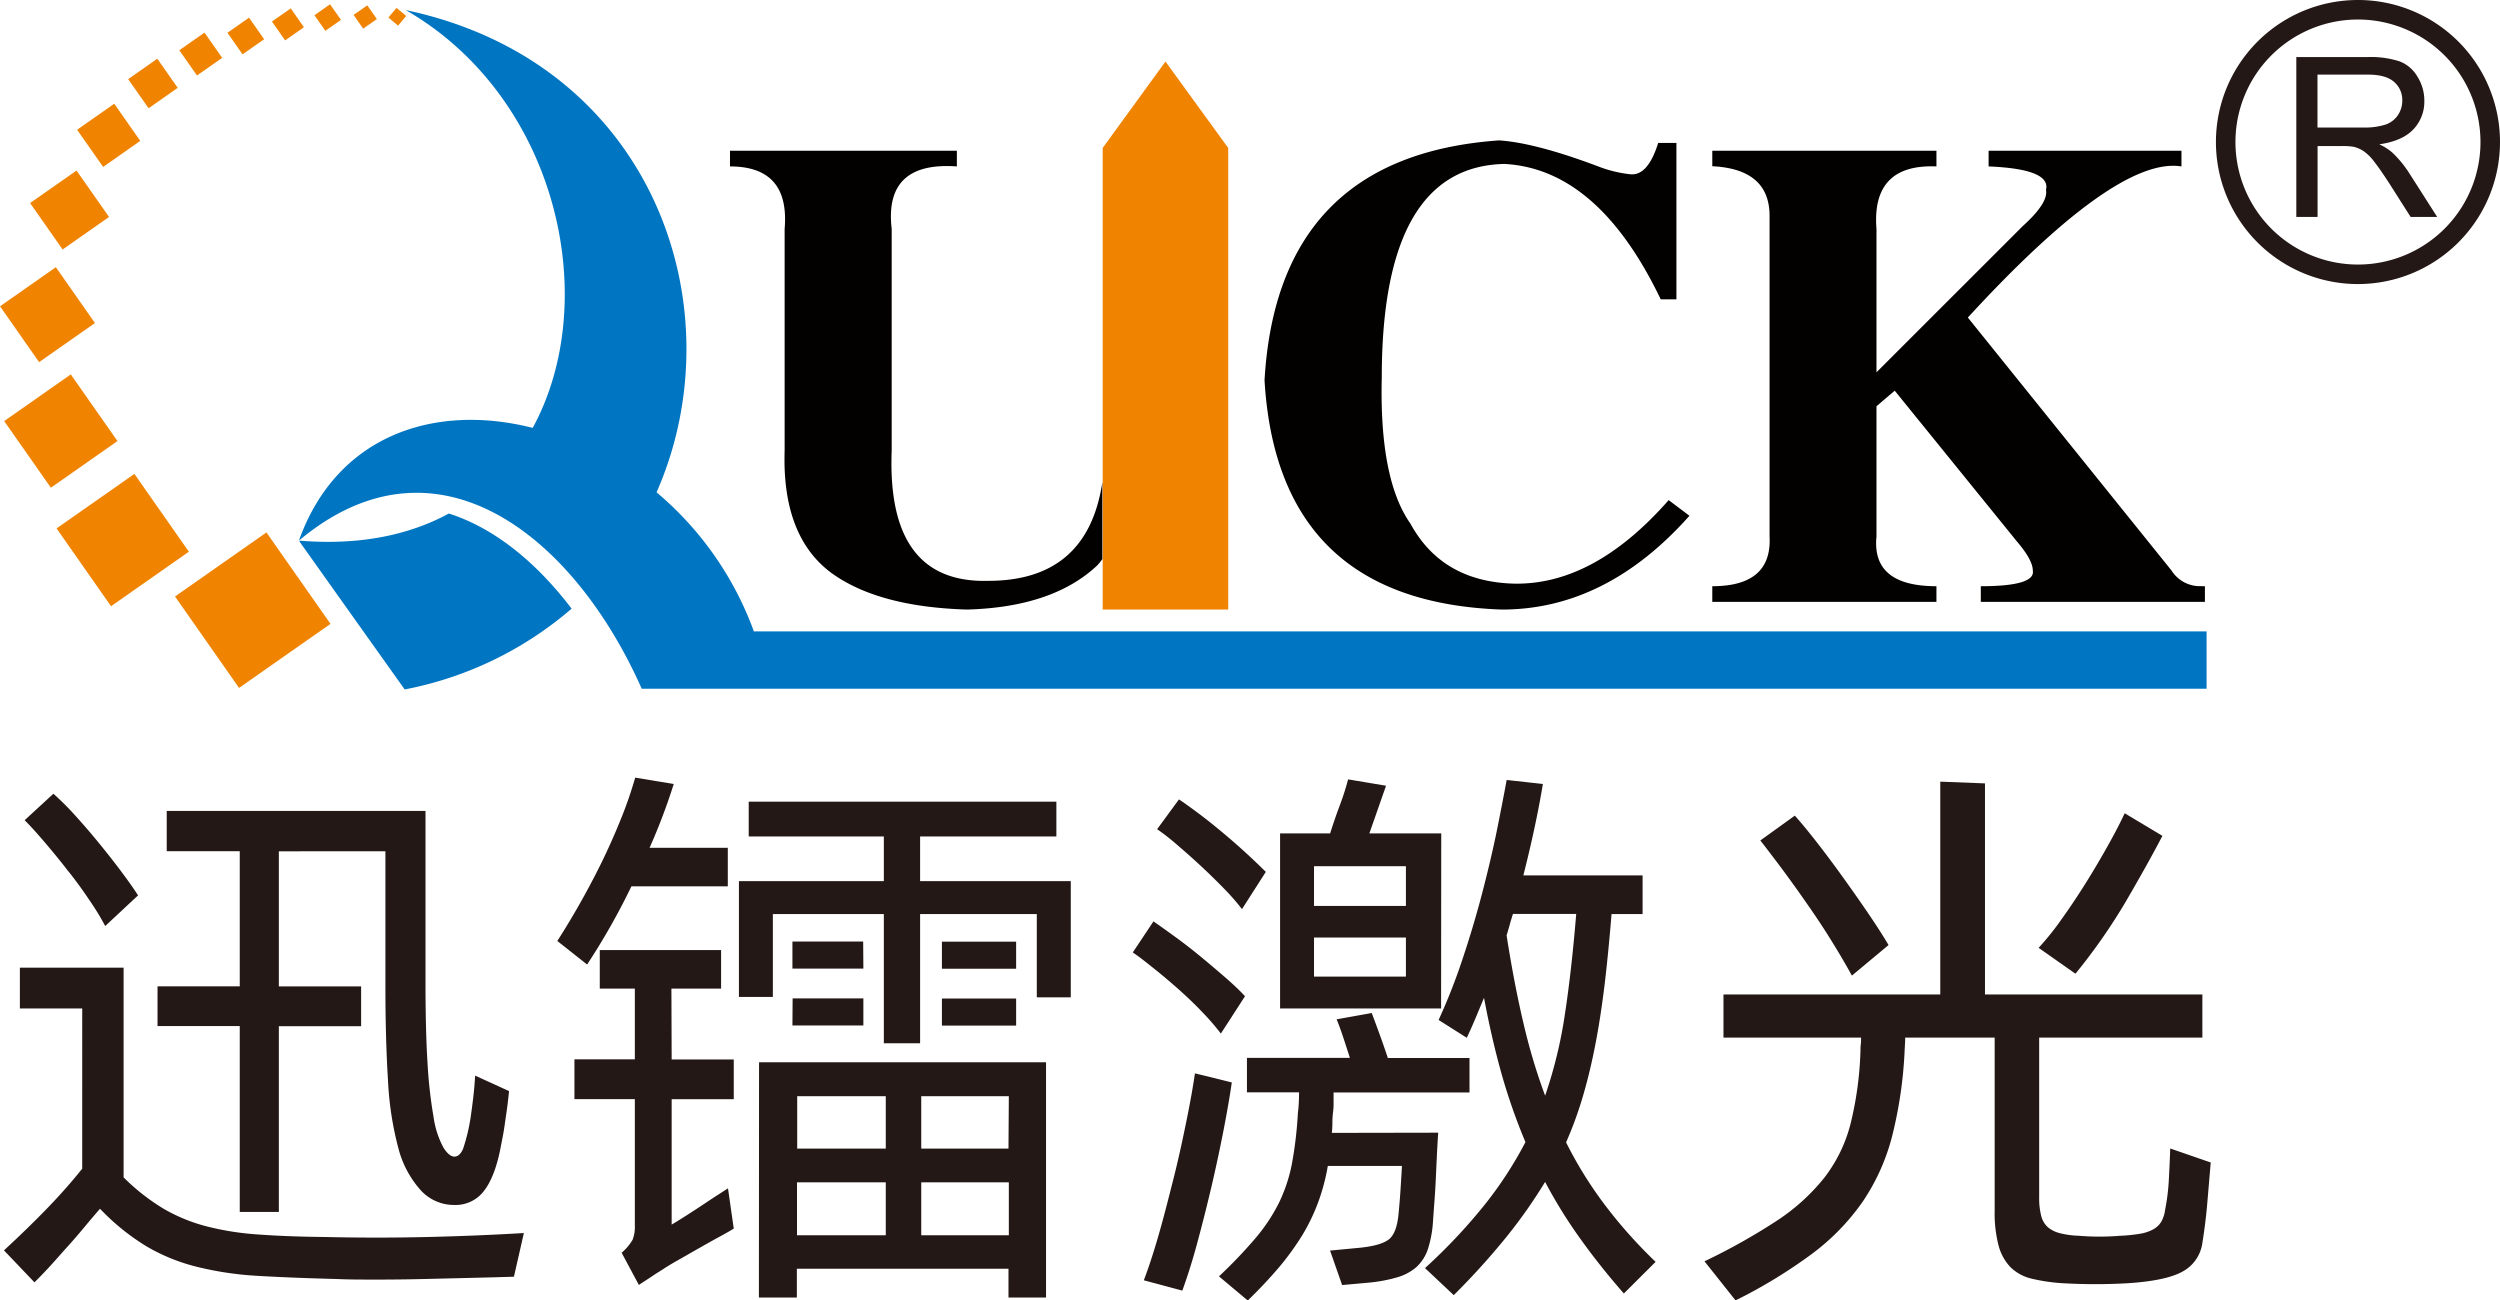
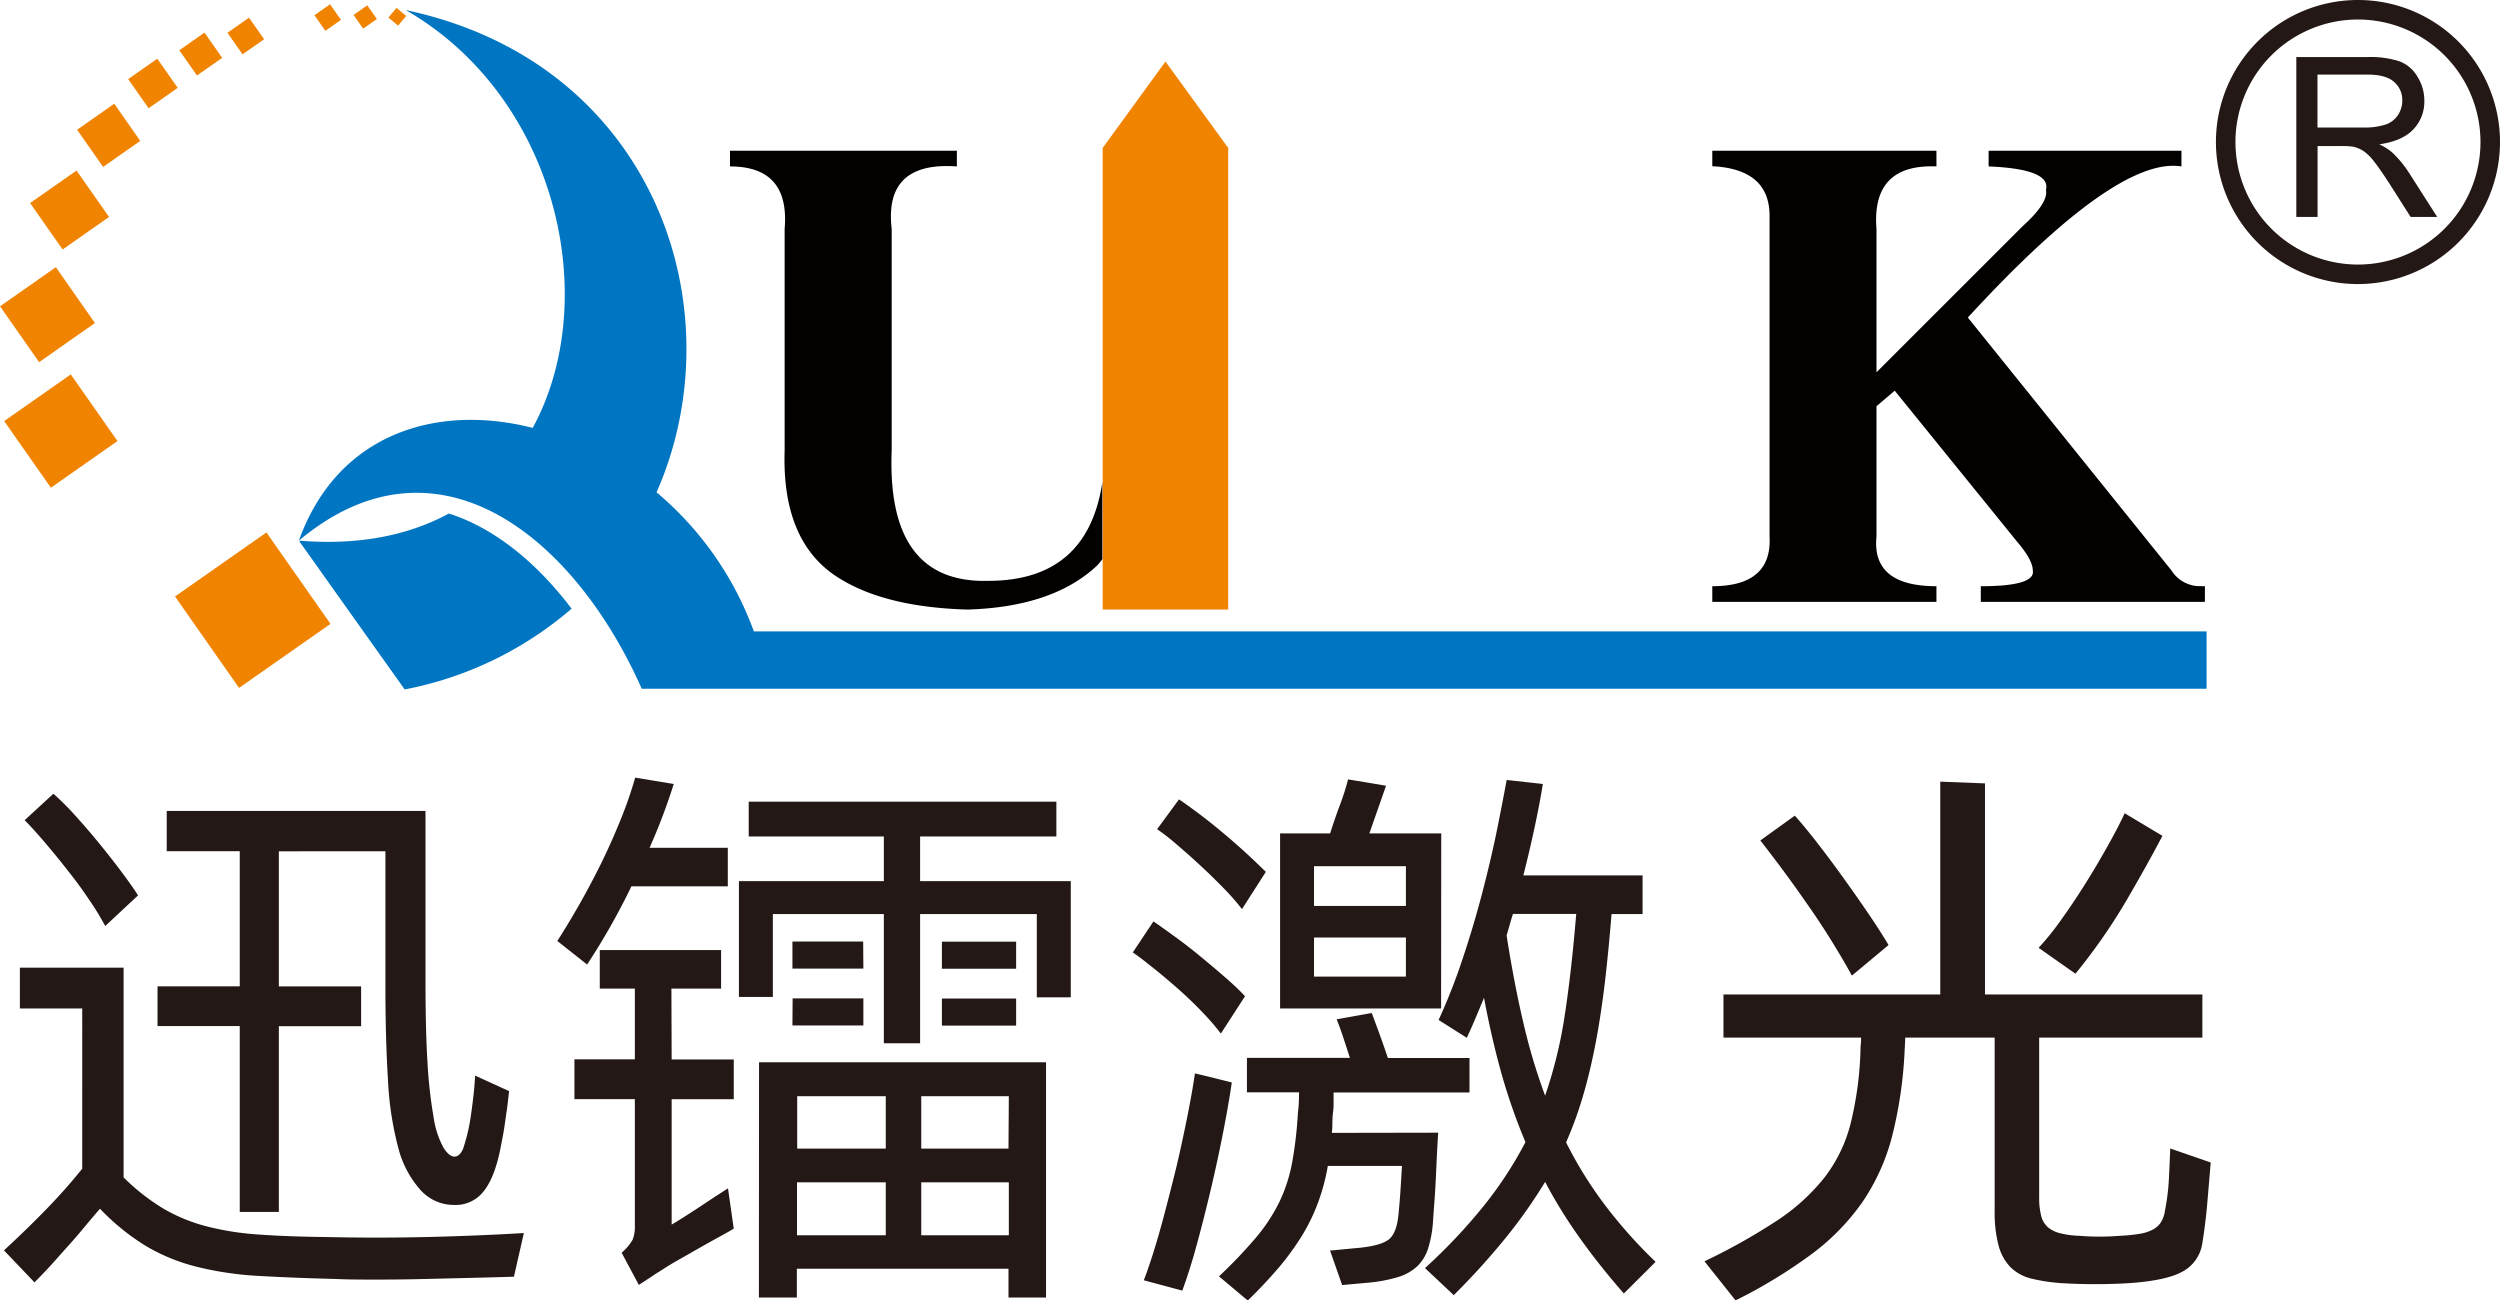
<svg xmlns="http://www.w3.org/2000/svg" viewBox="0 0 503.23 261.76">
  <defs>
    <style>.cls-1,.cls-2{fill:#f08300;}.cls-2,.cls-3{fill-rule:evenodd;}.cls-3,.cls-6{fill:#030000;}.cls-4{fill:#0075c2;}.cls-5{fill:#231815;}</style>
  </defs>
  <g id="图层_2" data-name="图层 2">
    <g id="图层_1-2" data-name="图层 1">
      <rect class="cls-1" x="39.64" y="111.59" width="22.47" height="22.47" transform="translate(-61.26 51.41) rotate(-35.01)" />
-       <rect class="cls-1" x="15.14" y="99.15" width="19.13" height="19.12" transform="translate(-57.89 33.83) rotate(-35)" />
      <rect class="cls-1" x="4.05" y="78.58" width="16.37" height="16.38" transform="translate(-47.56 22.72) rotate(-35.01)" />
      <rect class="cls-1" x="2.7" y="56.49" width="13.72" height="13.72" transform="translate(-34.61 16.93) rotate(-35)" />
      <rect class="cls-1" x="8.29" y="36.57" width="11.41" height="11.41" transform="translate(-21.71 15.67) rotate(-35)" />
      <polygon class="cls-2" points="15.52 26.12 23 20.88 28.23 28.36 20.76 33.6 15.52 26.12" />
      <polygon class="cls-2" points="25.8 15.93 31.66 11.82 35.77 17.68 29.91 21.79 25.8 15.93" />
      <rect class="cls-1" x="37.31" y="7.78" width="6.19" height="6.2" transform="translate(1.07 25.15) rotate(-35.01)" />
      <rect class="cls-1" x="46.82" y="4.6" width="5.3" height="5.3" transform="translate(4.78 29.66) rotate(-34.97)" />
-       <rect class="cls-1" x="55.64" y="2.59" width="4.62" height="4.63" transform="translate(7.67 34.12) rotate(-34.99)" />
      <rect class="cls-1" x="64.04" y="1.62" width="3.84" height="3.83" transform="translate(9.91 38.48) rotate(-35.01)" />
      <rect class="cls-1" x="71.83" y="1.74" width="3.37" height="3.37" transform="translate(11.31 42.75) rotate(-34.97)" />
      <rect class="cls-1" x="78.7" y="2.11" width="2.54" height="2.54" transform="translate(26.02 62.5) rotate(-50.04)" />
-       <path class="cls-3" d="M335.89,100.67l4.18,3.15q-16.79,18.89-37.77,18.88-45.14-1.58-47.76-46.17,2.63-45.14,47.22-48.27,7.35.49,19.95,5.24A25.25,25.25,0,0,0,328,35.06q3.66.54,5.78-6.29h3.67V60.25h-3.16Q321.7,34,302.82,33q-24.68.54-24.68,43-.5,20.49,5.77,29.41c4.22,7.7,11,11.7,20.47,12.06Q320.66,118,335.89,100.67Z" />
      <path class="cls-3" d="M443.83,118v3.15H398.72V118c7.34,0,10.83-1.06,10.47-3.14,0-1.41-1.05-3.34-3.13-5.78L381.39,78.64l-3.67,3.13V108q-1,10,12.07,10v3.15H344.67V118q12.06,0,11.53-10V43.46q0-9.43-11.53-10V30.34h45.12V33.5c-8.73-.36-12.76,3.85-12.07,12.58V74.94l29.39-29.38q5.25-4.73,4.73-7.34,1.05-4.2-11.55-4.72V30.34h38.82V33.5q-13.1-2.11-43,30.42l41,50.92a6.77,6.77,0,0,0,5.23,3.14Z" />
      <path class="cls-4" d="M151.75,127.1a66.1,66.1,0,0,0-19.59-28c16.25-36.86-.37-86.47-50.48-97.07,30.47,17.55,39.63,58.26,25.55,84.1-19.63-5-39.44,1.36-47.06,22.69,27.72-23.23,55.38-.9,69,29.81h315V127.1Z" />
      <path class="cls-4" d="M90.35,103.37c-7.91,4.3-17.87,6.44-29.91,5.47l-.18.13q10.59,14.91,21.2,29.81a72.33,72.33,0,0,0,33.6-16.26C108.06,113.3,99.59,106.31,90.35,103.37Z" />
      <polygon class="cls-2" points="234.6 12.39 221.96 29.78 221.96 122.7 247.23 122.7 247.23 29.78 234.6 12.39" />
      <path class="cls-5" d="M474.64,57.18a28.59,28.59,0,1,1,28.59-28.59A28.62,28.62,0,0,1,474.64,57.18Zm0-53.25A24.66,24.66,0,1,0,499.3,28.59,24.68,24.68,0,0,0,474.64,3.93Z" />
      <path class="cls-5" d="M462.23,43.67V11.49H476.5a18.94,18.94,0,0,1,6.54.87,7.09,7.09,0,0,1,3.57,3.07A9.07,9.07,0,0,1,488,20.28a8.09,8.09,0,0,1-2.22,5.77c-1.48,1.56-3.76,2.56-6.85,3a11.27,11.27,0,0,1,2.57,1.61A21.92,21.92,0,0,1,485,34.92l5.59,8.75h-5.35L481,37c-1.25-1.93-2.27-3.41-3.08-4.44a9.58,9.58,0,0,0-2.16-2.15,6.6,6.6,0,0,0-1.94-.85,12.82,12.82,0,0,0-2.37-.16h-4.94V43.67Zm4.26-18h9.15a13.83,13.83,0,0,0,4.57-.6,4.87,4.87,0,0,0,2.5-1.94,5.19,5.19,0,0,0,.85-2.88,4.77,4.77,0,0,0-1.65-3.76q-1.65-1.47-5.24-1.47H466.49Z" />
      <path class="cls-6" d="M198.9,116.92q-20.46.54-19.41-26.22V46.08Q177.9,32.45,192.61,33.5V30.34H146.94V33.5q12.08,0,11,12.58V90.7c-.37,11.54,2.8,19.75,9.44,24.65,6.29,4.55,15.38,7,27.3,7.35q17.29-.49,26.21-8.91a15.5,15.5,0,0,0,1-1.24V97.09Q218.9,116.93,198.9,116.92Z" />
      <path class="cls-5" d="M65.51,249q10.3.24,20.49,0t19.45-.8l-2,8.79q-3.7.12-8.39.23l-9.55.23c-3.24.08-6.43.12-9.55.12s-5.89,0-8.28-.12q-9-.23-15.8-.63A65.92,65.92,0,0,1,39.64,255a38.06,38.06,0,0,1-10.13-4.11,45.69,45.69,0,0,1-9.38-7.58q-1.62,1.86-2.95,3.47t-2.83,3.31c-1,1.11-2.09,2.33-3.25,3.64s-2.54,2.78-4.16,4.4L.8,251.69q4.76-4.4,8.63-8.39t7.12-8.05V203H4v-8.22H24.88V237A42.43,42.43,0,0,0,33,243.35a34.24,34.24,0,0,0,8.68,3.53,57.09,57.09,0,0,0,10.42,1.62Q57.87,248.92,65.51,249ZM21.18,186.4a53.26,53.26,0,0,0-3.3-5.38q-2-3-4.34-5.91c-1.55-2-3.07-3.84-4.58-5.61s-2.83-3.24-4-4.4l5.79-5.33A55.92,55.92,0,0,1,15,164c1.58,1.74,3.17,3.57,4.75,5.5s3.09,3.84,4.51,5.73,2.61,3.57,3.53,5Zm27.08,20.14H31.71v-8H48.26v-27.2H33.56v-8.1H85.65V197.4q0,10.18.41,16.61a93.75,93.75,0,0,0,1.21,10.82,18.35,18.35,0,0,0,2,6.19c.77,1.2,1.51,1.8,2.2,1.8s1.28-.52,1.74-1.56a37.6,37.6,0,0,0,1.62-7c.15-1.08.31-2.27.46-3.59s.27-2.7.35-4.16l6.83,3.12c-.16,1.55-.31,2.84-.46,3.88s-.29,2-.41,2.84-.25,1.66-.4,2.43-.31,1.58-.47,2.43q-1.15,5.79-3.35,8.56a7.14,7.14,0,0,1-5.91,2.78,9.06,9.06,0,0,1-6.77-2.95,20.24,20.24,0,0,1-4.46-8.28,65.16,65.16,0,0,1-2.14-13.89q-.52-8.32-.52-18.87v-27.2H56.13v27.2H72.69v8H56.13v37.39H48.26Z" />
      <path class="cls-5" d="M127.1,178.41a136.81,136.81,0,0,1-8.92,15.74l-6-4.74q2.09-3.24,4.34-7.18t4.4-8.27q2.14-4.35,3.94-8.8a82.54,82.54,0,0,0,3-8.63l7.76,1.28a120.91,120.91,0,0,1-4.87,12.85h15.75v7.75Zm8.1,34.85h12.5v8H135.2v25.24c.54-.31,1.39-.83,2.55-1.57s2.31-1.48,3.47-2.25,2.23-1.49,3.24-2.14,1.7-1.1,2.08-1.33l1.16,8.1c-.62.38-1.56.93-2.84,1.62s-2.62,1.45-4.05,2.26l-4.16,2.37c-1.36.77-2.38,1.39-3.07,1.85-.85.54-1.61,1-2.26,1.45s-1.56,1-2.72,1.79l-3.47-6.48a10.32,10.32,0,0,0,2.2-2.6,7,7,0,0,0,.46-2.84V221.24H115.63v-8h12.16V199h-7.06v-7.76h24.42V199h-10Zm80.34-35.89v23.38H208.7V184H185.21v26h-7.3V184H155.57v16.67h-6.83V177.37h29.17v-9h-27.2v-7h61.93v7H185.21v9Zm-62.75,36.46h57.77v47.35H203v-5.79h-42.6v5.79h-7.64Zm21-18.86H159.51v-5.45h14.24Zm-14.24,6h14.24v5.45H159.51Zm.92,19.68V231.2h17.83V220.66Zm17.83,28V238H160.43v10.65Zm24.77-28H185.44V231.2H203Zm0,28V238H185.44v10.65ZM204.54,195H189.6v-5.45h14.94Zm-14.94,6h14.94v5.45H189.6Z" />
      <path class="cls-5" d="M245.75,208.05a47.64,47.64,0,0,0-3.65-4.23c-1.5-1.58-3.11-3.13-4.8-4.63s-3.36-2.91-5-4.22-3-2.4-4.28-3.25l4.16-6.25c1.24.85,2.7,1.9,4.4,3.13s3.42,2.57,5.15,4,3.4,2.84,5,4.23,2.88,2.62,3.88,3.7Zm2.2,9.84q-.58,4.05-1.68,9.72c-.74,3.78-1.56,7.64-2.49,11.58s-1.89,7.73-2.89,11.4-2,6.73-2.9,9.2l-7.75-2.08c.92-2.4,1.91-5.41,2.95-9s2-7.41,3-11.35,1.83-7.79,2.6-11.57,1.35-7,1.74-9.73l3.35.81ZM250,183a45.08,45.08,0,0,0-3.65-4.17q-2.25-2.31-4.68-4.57c-1.62-1.5-3.21-2.91-4.75-4.22a44,44,0,0,0-4-3.13l4.4-6c1.15.77,2.52,1.76,4.11,2.95s3.2,2.49,4.86,3.88,3.24,2.78,4.75,4.17,2.75,2.59,3.76,3.59ZM289.5,228c-.07,1-.15,2.29-.23,3.87s-.15,3.23-.23,4.93-.17,3.33-.29,4.91-.21,2.92-.29,4a22.81,22.81,0,0,1-1,5.61,8.53,8.53,0,0,1-2.26,3.65,10.1,10.1,0,0,1-3.94,2.14,30.63,30.63,0,0,1-6,1.1l-5.1.46-2.43-6.94,6.14-.58q4.28-.47,5.78-1.74c1-.85,1.62-2.5,1.86-5,.15-1.54.29-3.18.4-4.91s.21-3.34.29-4.81H267.28a41.14,41.14,0,0,1-2,7.47,38.71,38.71,0,0,1-3.18,6.54,53.88,53.88,0,0,1-4.57,6.31,92.5,92.5,0,0,1-6.37,6.77l-5.79-4.86a95.1,95.1,0,0,0,7.41-7.76A35.2,35.2,0,0,0,257.5,242a31.85,31.85,0,0,0,2.6-8,80.58,80.58,0,0,0,1.16-10.06c.08-.54.13-1.16.17-1.86s.06-1.42.06-2.2H251v-6.94h20.72c-.47-1.47-.93-2.9-1.39-4.28s-.89-2.55-1.28-3.48l7.07-1.27q.57,1.5,1.5,4.05t1.74,5h16.44v6.94H268.44v2.2a12.81,12.81,0,0,1-.12,1.86,18,18,0,0,0-.12,2.08,17.59,17.59,0,0,1-.11,2Zm.58-25H257.67V167.76h10.07c.62-1.93,1.27-3.86,2-5.79s1.23-3.62,1.62-5.09l7.64,1.28-3.36,9.6h14.47ZM264.5,174.36v8H283v-8ZM283,196.58v-7.86H264.5v7.86Zm43.87,63.79q-4.86-5.55-8.79-11.06a97.57,97.57,0,0,1-7.06-11.4A102.15,102.15,0,0,1,303.22,249a145.73,145.73,0,0,1-10.59,11.7l-5.79-5.44a111.94,111.94,0,0,0,12-12.74,78.2,78.2,0,0,0,8.22-12.62,119.81,119.81,0,0,1-4.8-13.71q-2-7.12-3.54-15.34l-1.67,4q-.87,2.09-1.8,4.05l-5.67-3.59a118.84,118.84,0,0,0,4.8-12.21q2.15-6.42,3.83-12.79T301.14,168q1.22-6,2.14-11l7.29.81q-.69,4.17-1.68,8.8t-2.25,9.6h24V184h-6.25q-.59,7.29-1.33,13.66c-.51,4.24-1.1,8.22-1.8,11.92s-1.52,7.24-2.49,10.59a76.38,76.38,0,0,1-3.53,9.78A81.15,81.15,0,0,0,323,242.48,96.51,96.51,0,0,0,333.26,254Zm-23.61-72.12q1.5,9.62,3.36,17.54a119.51,119.51,0,0,0,4.4,14.76,91.78,91.78,0,0,0,4-16.5q1.34-8.85,2.26-20.08H304.55c-.23.69-.44,1.39-.63,2.08S303.51,187.48,303.28,188.25Z" />
      <path class="cls-5" d="M445,234c-.23,2.79-.47,5.54-.7,8.28s-.58,5.42-1,8.05a7.72,7.72,0,0,1-4.05,5.67q-3.36,1.84-11.23,2.32a113.31,113.31,0,0,1-12.5,0,36.11,36.11,0,0,1-6.54-.93,9,9,0,0,1-4.34-2.37,10.07,10.07,0,0,1-2.37-4.4,26,26,0,0,1-.76-6.89V208.86H383.5q0,.81-.06,1.5c0,.47-.06.89-.06,1.27a86.2,86.2,0,0,1-2.54,17.19,42.25,42.25,0,0,1-5.91,13.09,45.69,45.69,0,0,1-10.18,10.47,101.63,101.63,0,0,1-15.4,9.38l-6.25-7.87a123.73,123.73,0,0,0,14.64-8.22,40.8,40.8,0,0,0,9.5-8.63,29.75,29.75,0,0,0,5.26-10.82,69.62,69.62,0,0,0,2-14.82c0-.3,0-.69.06-1.15s.06-.93.06-1.39H346.92v-8.68h43.64V157.34l9,.35v42.49h43.76v8.68H410.47V241a14.29,14.29,0,0,0,.41,3.76,4.54,4.54,0,0,0,1.33,2.26,6,6,0,0,0,2.43,1.21,17.52,17.52,0,0,0,3.82.52,50.37,50.37,0,0,0,8.33,0,31.13,31.13,0,0,0,3.94-.4,8.39,8.39,0,0,0,2.66-.87A4.36,4.36,0,0,0,435,246a6.31,6.31,0,0,0,.81-2.43,43,43,0,0,0,.76-6.08c.11-2.12.21-4.23.28-6.31Zm-72.23-37.62q-1.64-3-4-6.83t-5-7.58q-2.6-3.75-5.15-7.18c-1.7-2.27-3.12-4.14-4.28-5.61l6.94-5c1.32,1.47,2.84,3.32,4.58,5.56s3.49,4.59,5.26,7.06,3.48,4.9,5.1,7.29,2.93,4.44,3.93,6.14Zm62.51-28.13q-2.91,5.57-7.24,13A116.68,116.68,0,0,1,417.77,196l-7.41-5.21A55,55,0,0,0,415,185q2.49-3.48,4.87-7.29t4.45-7.53q2.08-3.7,3.36-6.48Z" />
    </g>
  </g>
</svg>